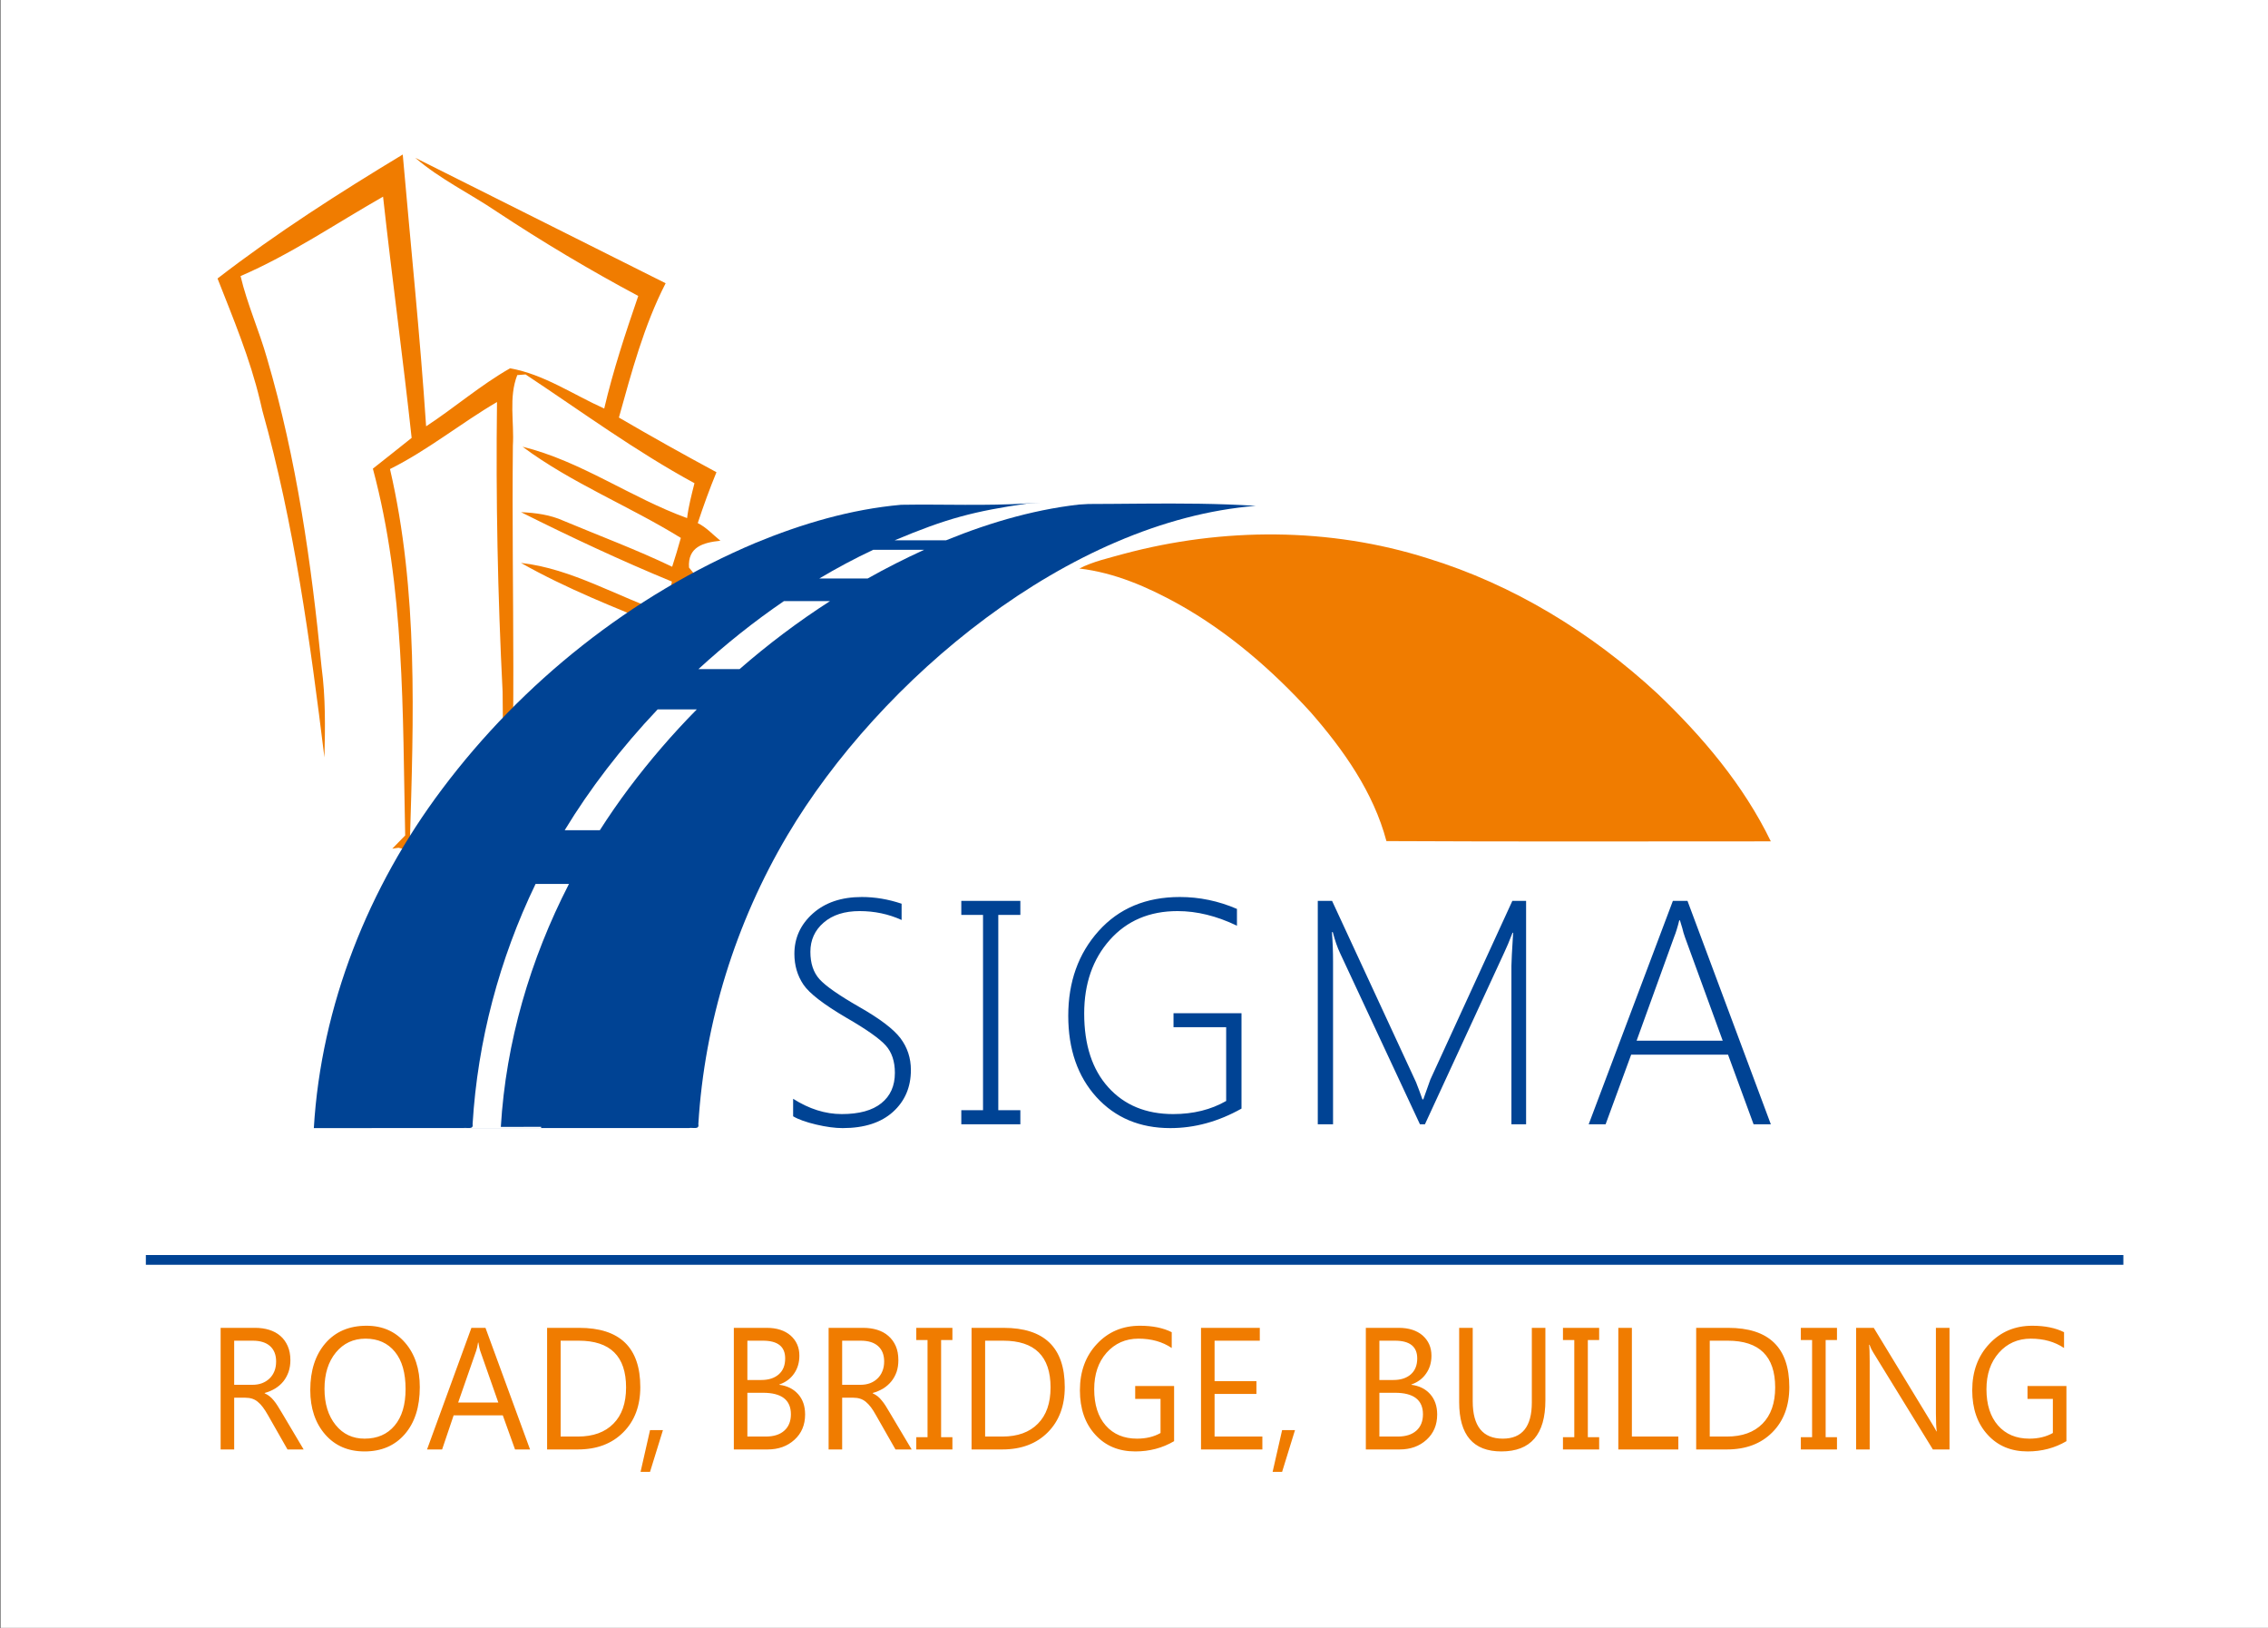
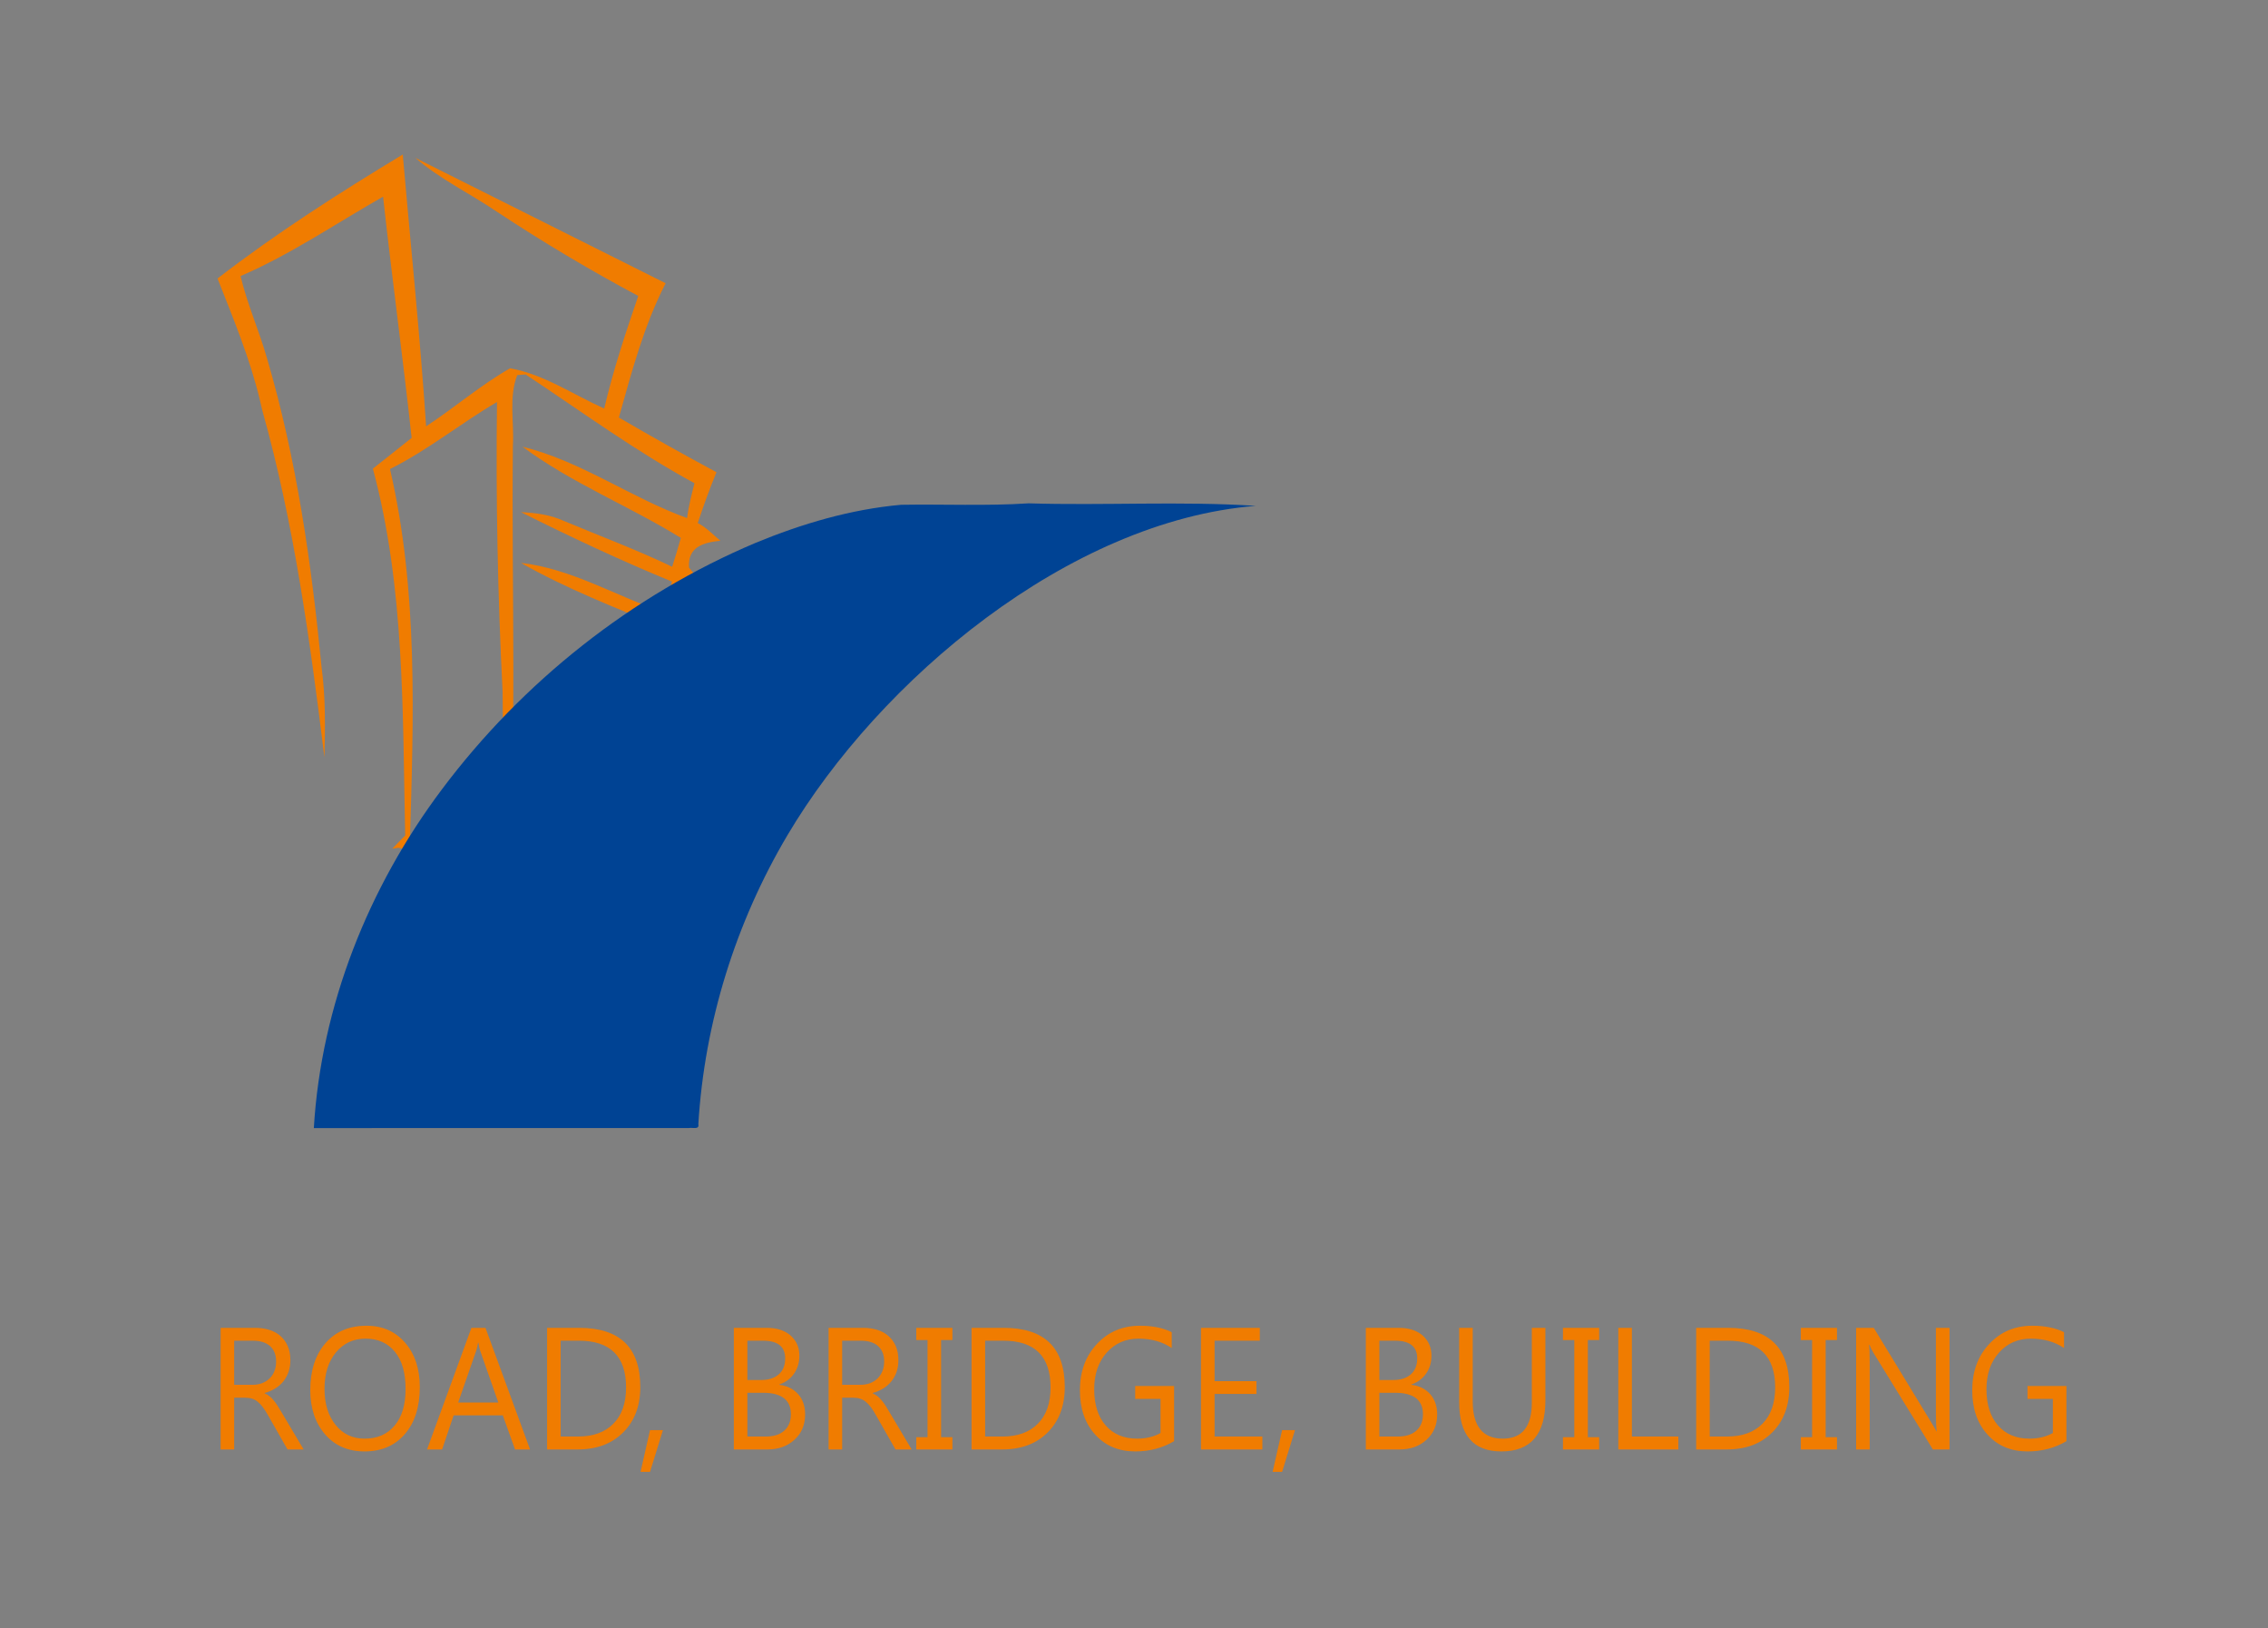
<svg xmlns="http://www.w3.org/2000/svg" width="134.6pt" height="96.6pt" viewBox="0 0 134.6 96.6" version="1.1">
  <rect x="0" y="0" width="134.6" height="96.6" fill="#808080" stroke="none" />
  <g id="surface1">
-     <path style=" stroke:none;fill-rule:evenodd;fill:rgb(100%,100%,100%);fill-opacity:1;" d="M 0.047 96.578 L 134.629 96.578 L 134.629 -0.086 L 0.047 -0.086 Z M 0.047 96.578 " />
    <path style=" stroke:none;fill-rule:evenodd;fill:rgb(94.139%,48.631%,0%);fill-opacity:1;" d="M 12.91 16.523 C 16.402 13.828 20.129 11.445 23.902 9.168 C 24.371 14.543 24.93 19.91 25.289 25.293 C 26.973 24.191 28.531 22.84 30.27 21.852 C 32.266 22.199 34.016 23.414 35.859 24.238 C 36.391 21.969 37.121 19.762 37.879 17.559 C 35 16.023 32.199 14.352 29.48 12.555 C 27.879 11.473 26.113 10.629 24.645 9.363 L 39.504 16.805 C 38.215 19.316 37.488 22.062 36.73 24.773 C 38.641 25.887 40.566 26.965 42.52 28.016 C 42.113 29.008 41.746 30.016 41.41 31.035 C 41.926 31.289 42.312 31.727 42.754 32.082 C 41.73 32.188 40.809 32.449 40.891 33.672 C 41.23 34.086 41.559 34.5 41.887 34.926 C 41.57 34.914 40.93 34.887 40.605 34.875 C 40.539 35.258 40.395 36.023 40.328 36.402 C 40.902 36.734 41.199 37.219 41.227 37.848 C 40.949 37.801 40.406 37.703 40.129 37.656 C 39.816 39.91 39.527 42.172 39.379 44.449 C 39.336 44.926 39.293 45.406 39.238 45.887 C 39.129 46.801 39.051 47.727 38.992 48.648 C 38.883 48.652 38.676 48.664 38.57 48.668 C 38.961 44.859 38.902 41.023 39.387 37.223 C 36.516 36.066 33.613 34.922 30.918 33.398 C 33.969 33.742 36.648 35.422 39.527 36.375 C 39.645 35.75 39.762 35.129 39.875 34.504 C 36.84 33.254 33.859 31.859 30.922 30.387 C 31.789 30.426 32.656 30.539 33.453 30.902 C 35.602 31.801 37.789 32.617 39.891 33.625 C 40.074 33.059 40.246 32.492 40.406 31.914 C 37.336 30.016 33.922 28.668 31.012 26.504 C 34.48 27.355 37.438 29.531 40.777 30.738 C 40.863 30.031 41.043 29.355 41.215 28.668 C 37.719 26.77 34.504 24.41 31.191 22.215 C 31.066 22.223 30.824 22.242 30.699 22.254 C 30.18 23.57 30.523 25.051 30.438 26.441 C 30.348 35.195 30.711 43.973 30.105 52.707 C 29.914 48.816 29.855 44.926 29.828 41.035 C 29.539 35.312 29.422 29.582 29.496 23.852 C 27.34 25.113 25.391 26.711 23.145 27.828 C 24.832 35.094 24.543 42.598 24.324 49.996 L 24.91 50.605 C 24.598 50.527 23.969 50.375 23.652 50.297 L 23.281 50.352 C 23.539 50.09 23.793 49.828 24.047 49.566 C 23.887 42.285 24.035 34.891 22.129 27.805 C 22.902 27.203 23.66 26.586 24.43 25.98 C 23.91 21.203 23.258 16.441 22.734 11.668 C 19.926 13.266 17.25 15.098 14.277 16.379 C 14.672 18.051 15.383 19.621 15.852 21.277 C 17.605 27.242 18.484 33.418 19.086 39.598 C 19.324 41.367 19.301 43.156 19.254 44.938 C 18.402 38.027 17.457 31.09 15.574 24.375 C 15.539 24.219 15.469 23.91 15.43 23.762 C 14.836 21.27 13.844 18.902 12.91 16.523 Z M 12.91 16.523 " />
    <path style=" stroke:none;fill-rule:evenodd;fill:rgb(94.139%,48.631%,0%);fill-opacity:1;" d="M 18.02 85.996 L 17.062 85.996 L 15.91 83.973 C 15.805 83.785 15.703 83.625 15.602 83.492 C 15.504 83.359 15.402 83.25 15.297 83.168 C 15.195 83.082 15.082 83.023 14.965 82.984 C 14.844 82.945 14.707 82.926 14.559 82.926 L 13.898 82.926 L 13.898 85.996 L 13.094 85.996 L 13.094 78.781 L 15.145 78.781 C 15.441 78.781 15.723 78.82 15.973 78.898 C 16.227 78.977 16.449 79.094 16.637 79.258 C 16.824 79.418 16.969 79.621 17.074 79.859 C 17.18 80.098 17.234 80.379 17.234 80.703 C 17.234 80.953 17.195 81.184 17.125 81.395 C 17.051 81.602 16.949 81.789 16.82 81.953 C 16.688 82.117 16.527 82.258 16.34 82.375 C 16.152 82.488 15.941 82.582 15.707 82.645 L 15.707 82.664 C 15.824 82.719 15.926 82.777 16.008 82.848 C 16.094 82.918 16.172 82.996 16.25 83.094 C 16.328 83.184 16.402 83.293 16.477 83.41 C 16.555 83.531 16.637 83.668 16.73 83.824 Z M 13.898 79.543 L 13.898 82.16 L 14.988 82.16 C 15.191 82.16 15.379 82.129 15.547 82.066 C 15.719 82 15.867 81.91 15.992 81.789 C 16.117 81.672 16.215 81.527 16.285 81.352 C 16.355 81.18 16.387 80.988 16.387 80.773 C 16.387 80.387 16.27 80.086 16.031 79.867 C 15.793 79.652 15.449 79.543 15 79.543 Z M 21.637 86.113 C 20.66 86.113 19.883 85.777 19.297 85.105 C 18.711 84.43 18.414 83.551 18.414 82.473 C 18.414 81.312 18.715 80.387 19.312 79.695 C 19.91 79.004 20.723 78.656 21.754 78.656 C 22.703 78.656 23.465 78.996 24.043 79.664 C 24.625 80.336 24.914 81.215 24.914 82.297 C 24.914 83.473 24.617 84.406 24.023 85.09 C 23.43 85.773 22.633 86.113 21.637 86.113 Z M 21.695 79.422 C 20.973 79.422 20.387 79.695 19.934 80.242 C 19.484 80.789 19.258 81.508 19.258 82.398 C 19.258 83.285 19.48 84 19.918 84.543 C 20.355 85.086 20.93 85.355 21.637 85.355 C 22.391 85.355 22.984 85.098 23.418 84.582 C 23.855 84.066 24.07 83.34 24.07 82.41 C 24.07 81.457 23.863 80.723 23.438 80.203 C 23.016 79.684 22.434 79.422 21.695 79.422 Z M 31.457 85.996 L 30.566 85.996 L 29.84 83.973 L 26.922 83.973 L 26.238 85.996 L 25.344 85.996 L 27.977 78.781 L 28.812 78.781 Z M 29.574 83.211 L 28.496 80.137 C 28.461 80.035 28.426 79.875 28.391 79.656 L 28.371 79.656 C 28.34 79.859 28.301 80.02 28.262 80.137 L 27.191 83.211 Z M 32.469 85.996 L 32.469 78.781 L 34.367 78.781 C 36.789 78.781 38 79.949 38 82.297 C 38 83.41 37.664 84.305 36.988 84.98 C 36.316 85.656 35.418 85.996 34.289 85.996 Z M 33.273 79.543 L 33.273 85.23 L 34.297 85.23 C 35.199 85.23 35.902 84.977 36.402 84.469 C 36.906 83.965 37.156 83.246 37.156 82.316 C 37.156 80.469 36.219 79.543 34.348 79.543 Z M 39.344 84.848 L 38.578 87.324 L 38.016 87.324 L 38.578 84.848 Z M 43.551 85.996 L 43.551 78.781 L 45.504 78.781 C 46.098 78.781 46.57 78.934 46.918 79.234 C 47.266 79.543 47.441 79.941 47.441 80.43 C 47.441 80.84 47.336 81.195 47.125 81.496 C 46.914 81.801 46.625 82.012 46.254 82.141 L 46.254 82.16 C 46.715 82.219 47.086 82.402 47.363 82.711 C 47.645 83.023 47.781 83.426 47.781 83.922 C 47.781 84.539 47.57 85.039 47.148 85.422 C 46.727 85.805 46.195 85.996 45.555 85.996 Z M 44.355 79.543 L 44.355 81.875 L 45.18 81.875 C 45.621 81.875 45.965 81.762 46.219 81.539 C 46.473 81.316 46.598 81.004 46.598 80.594 C 46.598 79.895 46.16 79.543 45.281 79.543 Z M 44.355 82.633 L 44.355 85.23 L 45.449 85.23 C 45.922 85.23 46.289 85.113 46.547 84.879 C 46.809 84.645 46.938 84.32 46.938 83.91 C 46.938 83.059 46.387 82.633 45.281 82.633 Z M 54.105 85.996 L 53.145 85.996 L 51.992 83.973 C 51.887 83.785 51.789 83.625 51.688 83.492 C 51.586 83.359 51.484 83.25 51.383 83.168 C 51.277 83.082 51.168 83.023 51.047 82.984 C 50.93 82.945 50.793 82.926 50.641 82.926 L 49.98 82.926 L 49.98 85.996 L 49.176 85.996 L 49.176 78.781 L 51.227 78.781 C 51.527 78.781 51.805 78.82 52.059 78.898 C 52.312 78.977 52.535 79.094 52.719 79.258 C 52.906 79.418 53.055 79.621 53.16 79.859 C 53.266 80.098 53.316 80.379 53.316 80.703 C 53.316 80.953 53.281 81.184 53.211 81.395 C 53.137 81.602 53.035 81.789 52.902 81.953 C 52.77 82.117 52.609 82.258 52.426 82.375 C 52.234 82.488 52.027 82.582 51.793 82.645 L 51.793 82.664 C 51.906 82.719 52.008 82.777 52.094 82.848 C 52.176 82.918 52.258 82.996 52.332 83.094 C 52.41 83.184 52.488 83.293 52.562 83.41 C 52.637 83.531 52.723 83.668 52.812 83.824 Z M 49.98 79.543 L 49.98 82.16 L 51.074 82.16 C 51.273 82.16 51.461 82.129 51.633 82.066 C 51.805 82 51.949 81.91 52.074 81.789 C 52.199 81.672 52.297 81.527 52.367 81.352 C 52.438 81.18 52.473 80.988 52.473 80.773 C 52.473 80.387 52.355 80.086 52.117 79.867 C 51.879 79.652 51.535 79.543 51.082 79.543 Z M 56.523 78.781 L 56.523 79.504 L 55.852 79.504 L 55.852 85.27 L 56.523 85.27 L 56.523 85.996 L 54.379 85.996 L 54.379 85.27 L 55.047 85.27 L 55.047 79.504 L 54.379 79.504 L 54.379 78.781 Z M 57.66 85.996 L 57.66 78.781 L 59.559 78.781 C 61.98 78.781 63.191 79.949 63.191 82.297 C 63.191 83.41 62.855 84.305 62.184 84.98 C 61.512 85.656 60.609 85.996 59.48 85.996 Z M 58.465 79.543 L 58.465 85.23 L 59.492 85.23 C 60.391 85.23 61.094 84.977 61.594 84.469 C 62.098 83.965 62.348 83.246 62.348 82.316 C 62.348 80.469 61.41 79.543 59.539 79.543 Z M 69.68 85.504 C 68.992 85.91 68.223 86.113 67.379 86.113 C 66.398 86.113 65.605 85.785 65 85.117 C 64.395 84.457 64.09 83.578 64.09 82.484 C 64.09 81.367 64.43 80.449 65.102 79.734 C 65.773 79.016 66.625 78.656 67.656 78.656 C 68.406 78.656 69.035 78.785 69.539 79.039 L 69.539 79.977 C 68.988 79.605 68.328 79.422 67.566 79.422 C 66.797 79.422 66.168 79.703 65.672 80.258 C 65.18 80.816 64.938 81.535 64.938 82.422 C 64.938 83.336 65.164 84.051 65.621 84.574 C 66.078 85.094 66.699 85.355 67.48 85.355 C 68.02 85.355 68.484 85.242 68.875 85.02 L 68.875 82.996 L 67.371 82.996 L 67.371 82.23 L 69.68 82.23 Z M 74.918 85.996 L 71.277 85.996 L 71.277 78.781 L 74.766 78.781 L 74.766 79.543 L 72.082 79.543 L 72.082 81.945 L 74.566 81.945 L 74.566 82.703 L 72.082 82.703 L 72.082 85.23 L 74.918 85.23 Z M 76.855 84.848 L 76.09 87.324 L 75.527 87.324 L 76.09 84.848 Z M 81.059 85.996 L 81.059 78.781 L 83.016 78.781 C 83.609 78.781 84.082 78.934 84.43 79.234 C 84.777 79.543 84.953 79.941 84.953 80.43 C 84.953 80.84 84.848 81.195 84.633 81.496 C 84.422 81.801 84.133 82.012 83.762 82.141 L 83.762 82.16 C 84.227 82.219 84.598 82.402 84.875 82.711 C 85.152 83.023 85.293 83.426 85.293 83.922 C 85.293 84.539 85.082 85.039 84.66 85.422 C 84.238 85.805 83.707 85.996 83.062 85.996 Z M 81.863 79.543 L 81.863 81.875 L 82.691 81.875 C 83.129 81.875 83.477 81.762 83.73 81.539 C 83.98 81.316 84.109 81.004 84.109 80.594 C 84.109 79.895 83.668 79.543 82.789 79.543 Z M 81.863 82.633 L 81.863 85.23 L 82.957 85.23 C 83.43 85.23 83.797 85.113 84.059 84.879 C 84.32 84.645 84.449 84.32 84.449 83.91 C 84.449 83.059 83.895 82.633 82.789 82.633 Z M 91.715 83.078 C 91.715 85.102 90.844 86.113 89.102 86.113 C 87.434 86.113 86.598 85.141 86.598 83.191 L 86.598 78.781 L 87.402 78.781 L 87.402 83.137 C 87.402 84.617 88 85.355 89.188 85.355 C 90.336 85.355 90.91 84.641 90.91 83.211 L 90.91 78.781 L 91.715 78.781 Z M 94.906 78.781 L 94.906 79.504 L 94.234 79.504 L 94.234 85.27 L 94.906 85.27 L 94.906 85.996 L 92.758 85.996 L 92.758 85.27 L 93.43 85.27 L 93.43 79.504 L 92.758 79.504 L 92.758 78.781 Z M 99.605 85.996 L 96.043 85.996 L 96.043 78.781 L 96.848 78.781 L 96.848 85.23 L 99.605 85.23 Z M 100.664 85.996 L 100.664 78.781 L 102.559 78.781 C 104.98 78.781 106.191 79.949 106.191 82.297 C 106.191 83.41 105.855 84.305 105.184 84.98 C 104.512 85.656 103.613 85.996 102.484 85.996 Z M 101.469 79.543 L 101.469 85.23 L 102.492 85.23 C 103.395 85.23 104.094 84.977 104.598 84.469 C 105.098 83.965 105.352 83.246 105.352 82.316 C 105.352 80.469 104.414 79.543 102.539 79.543 Z M 109.02 78.781 L 109.02 79.504 L 108.348 79.504 L 108.348 85.27 L 109.02 85.27 L 109.02 85.996 L 106.875 85.996 L 106.875 85.27 L 107.543 85.27 L 107.543 79.504 L 106.875 79.504 L 106.875 78.781 Z M 115.699 85.996 L 114.711 85.996 L 111.172 80.242 C 111.082 80.098 111.008 79.949 110.953 79.789 L 110.926 79.789 C 110.949 79.945 110.961 80.273 110.961 80.781 L 110.961 85.996 L 110.156 85.996 L 110.156 78.781 L 111.203 78.781 L 114.645 84.441 C 114.789 84.676 114.879 84.836 114.922 84.922 L 114.941 84.922 C 114.91 84.715 114.891 84.363 114.891 83.863 L 114.891 78.781 L 115.699 78.781 Z M 122.637 85.504 C 121.949 85.91 121.18 86.113 120.336 86.113 C 119.355 86.113 118.562 85.785 117.957 85.117 C 117.352 84.457 117.047 83.578 117.047 82.484 C 117.047 81.367 117.387 80.449 118.059 79.734 C 118.73 79.016 119.582 78.656 120.613 78.656 C 121.363 78.656 121.992 78.785 122.496 79.039 L 122.496 79.977 C 121.941 79.605 121.285 79.422 120.523 79.422 C 119.754 79.422 119.121 79.703 118.629 80.258 C 118.137 80.816 117.891 81.535 117.891 82.422 C 117.891 83.336 118.121 84.051 118.578 84.574 C 119.035 85.094 119.656 85.355 120.438 85.355 C 120.973 85.355 121.438 85.242 121.832 85.02 L 121.832 82.996 L 120.328 82.996 L 120.328 82.23 L 122.637 82.23 Z M 122.637 85.504 " />
-     <path style=" stroke:none;fill-rule:evenodd;fill:rgb(0%,26.268%,58.006%);fill-opacity:1;" d="M 8.656 75.039 L 126.016 75.039 L 126.016 74.461 L 8.656 74.461 Z M 8.656 75.039 " />
-     <path style=" stroke:none;fill-rule:evenodd;fill:rgb(0%,26.268%,58.006%);fill-opacity:1;" d="M 47.07 66.23 L 47.07 65.191 C 48.016 65.793 48.98 66.098 49.953 66.098 C 50.988 66.098 51.773 65.883 52.305 65.453 C 52.844 65.023 53.109 64.422 53.109 63.652 C 53.109 62.977 52.93 62.434 52.57 62.031 C 52.211 61.629 51.43 61.074 50.23 60.383 C 48.887 59.594 48.035 58.941 47.68 58.414 C 47.324 57.887 47.145 57.277 47.145 56.59 C 47.145 55.652 47.508 54.855 48.234 54.203 C 48.961 53.551 49.93 53.219 51.145 53.219 C 51.934 53.219 52.719 53.352 53.508 53.617 L 53.508 54.582 C 52.73 54.23 51.902 54.055 51.02 54.055 C 50.121 54.055 49.41 54.281 48.883 54.738 C 48.355 55.191 48.094 55.773 48.094 56.473 C 48.094 57.152 48.273 57.691 48.633 58.094 C 48.996 58.496 49.77 59.039 50.969 59.727 C 52.207 60.43 53.031 61.055 53.441 61.598 C 53.852 62.145 54.059 62.773 54.059 63.484 C 54.059 64.5 53.703 65.328 53 65.965 C 52.293 66.605 51.297 66.93 50.008 66.93 C 49.555 66.93 49.027 66.859 48.434 66.719 C 47.84 66.578 47.387 66.418 47.07 66.23 Z M 60.555 53.449 L 60.555 54.281 L 59.246 54.281 L 59.246 65.867 L 60.555 65.867 L 60.555 66.703 L 57.051 66.703 L 57.051 65.867 L 58.34 65.867 L 58.34 54.281 L 57.051 54.281 L 57.051 53.449 Z M 73.68 65.773 C 72.309 66.543 70.902 66.93 69.453 66.93 C 67.648 66.93 66.188 66.316 65.07 65.09 C 63.957 63.863 63.398 62.254 63.398 60.266 C 63.398 58.254 63.996 56.578 65.199 55.238 C 66.402 53.895 68.008 53.219 70.02 53.219 C 71.184 53.219 72.312 53.453 73.41 53.926 L 73.41 54.922 C 72.207 54.344 71.035 54.055 69.887 54.055 C 68.219 54.055 66.879 54.625 65.863 55.766 C 64.852 56.906 64.344 58.359 64.344 60.133 C 64.344 61.992 64.82 63.453 65.773 64.508 C 66.727 65.566 68.012 66.098 69.625 66.098 C 70.82 66.098 71.871 65.836 72.77 65.32 L 72.77 60.945 L 69.645 60.945 L 69.645 60.113 L 73.68 60.113 Z M 89.699 66.703 L 89.699 57.293 C 89.699 57.062 89.734 56.414 89.801 55.34 L 89.766 55.34 C 89.574 55.84 89.41 56.227 89.281 56.496 L 84.566 66.703 L 84.27 66.703 L 79.531 56.551 C 79.375 56.227 79.23 55.809 79.098 55.305 L 79.047 55.305 C 79.094 55.895 79.113 56.484 79.113 57.066 L 79.113 66.703 L 78.207 66.703 L 78.207 53.449 L 79.055 53.449 L 84 64.125 C 84.031 64.188 84.066 64.27 84.102 64.375 C 84.137 64.48 84.18 64.586 84.223 64.688 C 84.285 64.848 84.348 65.027 84.418 65.227 L 84.469 65.227 L 84.574 64.93 C 84.582 64.902 84.684 64.613 84.887 64.051 L 89.754 53.449 L 90.57 53.449 L 90.57 66.703 Z M 104.07 66.703 L 102.555 62.574 L 96.805 62.574 L 95.289 66.703 L 94.285 66.703 L 99.281 53.449 L 100.148 53.449 L 105.094 66.703 Z M 100 55.609 C 99.934 55.426 99.879 55.242 99.84 55.066 C 99.793 54.914 99.746 54.758 99.699 54.602 L 99.66 54.602 C 99.559 55.012 99.457 55.34 99.355 55.59 L 97.129 61.742 L 102.238 61.742 Z M 100 55.609 " />
-     <path style=" stroke:none;fill-rule:evenodd;fill:rgb(94.139%,48.631%,0%);fill-opacity:1;" d="M 66.68 32.863 C 72.566 31.285 78.906 31.277 84.73 33.125 C 89.82 34.688 94.461 37.539 98.359 41.145 C 101.035 43.695 103.473 46.574 105.094 49.918 C 97.492 49.918 89.887 49.941 82.281 49.902 C 81.512 47.004 79.734 44.488 77.785 42.258 C 75.5 39.75 72.906 37.5 69.938 35.84 C 68.113 34.828 66.148 33.973 64.055 33.73 C 64.879 33.309 65.793 33.113 66.68 32.863 Z M 66.68 32.863 " />
    <path style=" stroke:none;fill-rule:evenodd;fill:rgb(0%,26.268%,58.006%);fill-opacity:1;" d="M 44.824 32.215 C 47.586 31.074 50.492 30.215 53.477 29.949 C 55.996 29.906 58.523 30.027 61.043 29.863 C 65.535 30 70.043 29.723 74.531 30.012 C 63.445 30.898 52.191 40.344 46.734 49.551 C 43.656 54.746 41.809 60.668 41.445 66.695 C 41.516 67.047 41.094 66.879 40.891 66.926 C 33.469 66.926 26.047 66.922 18.625 66.93 C 19.059 59.656 21.871 52.629 26.23 46.828 C 31.012 40.453 37.477 35.32 44.824 32.215 Z M 44.824 32.215 " />
-     <path style=" stroke:none;fill-rule:evenodd;fill:rgb(100%,100%,100%);fill-opacity:1;" d="M 61.043 29.863 L 65.941 29.797 C 65.488 29.809 65.035 29.836 64.582 29.879 L 64.578 29.879 C 61.672 30.141 58.844 30.957 56.148 32.055 L 53.098 32.055 C 56.191 30.758 57.762 30.34 61.039 29.863 Z M 65.941 29.797 L 66.469 29.789 C 66.293 29.789 66.117 29.793 65.941 29.797 Z M 51.496 34.32 L 48.625 34.32 C 49.672 33.699 50.738 33.129 51.82 32.621 L 54.844 32.621 C 53.703 33.141 52.586 33.707 51.496 34.32 Z M 43.891 39.699 L 41.449 39.699 C 43.039 38.242 44.738 36.883 46.523 35.664 L 49.258 35.664 C 47.375 36.875 45.578 38.227 43.891 39.699 Z M 35.598 49.258 L 33.512 49.258 C 34.988 46.824 36.859 44.379 39.027 42.09 L 41.352 42.09 C 39.91 43.551 38.566 45.113 37.332 46.754 C 36.723 47.566 36.145 48.402 35.598 49.258 Z M 32.117 66.855 L 32.113 66.926 L 27.855 66.926 C 27.988 66.918 28.082 66.879 28.047 66.695 C 28.344 61.762 29.637 56.895 31.785 52.445 L 33.766 52.445 C 31.465 56.918 30.023 61.828 29.723 66.859 Z M 27.777 66.926 L 27.5 66.926 C 27.574 66.91 27.68 66.922 27.777 66.926 Z M 27.777 66.926 " />
  </g>
</svg>